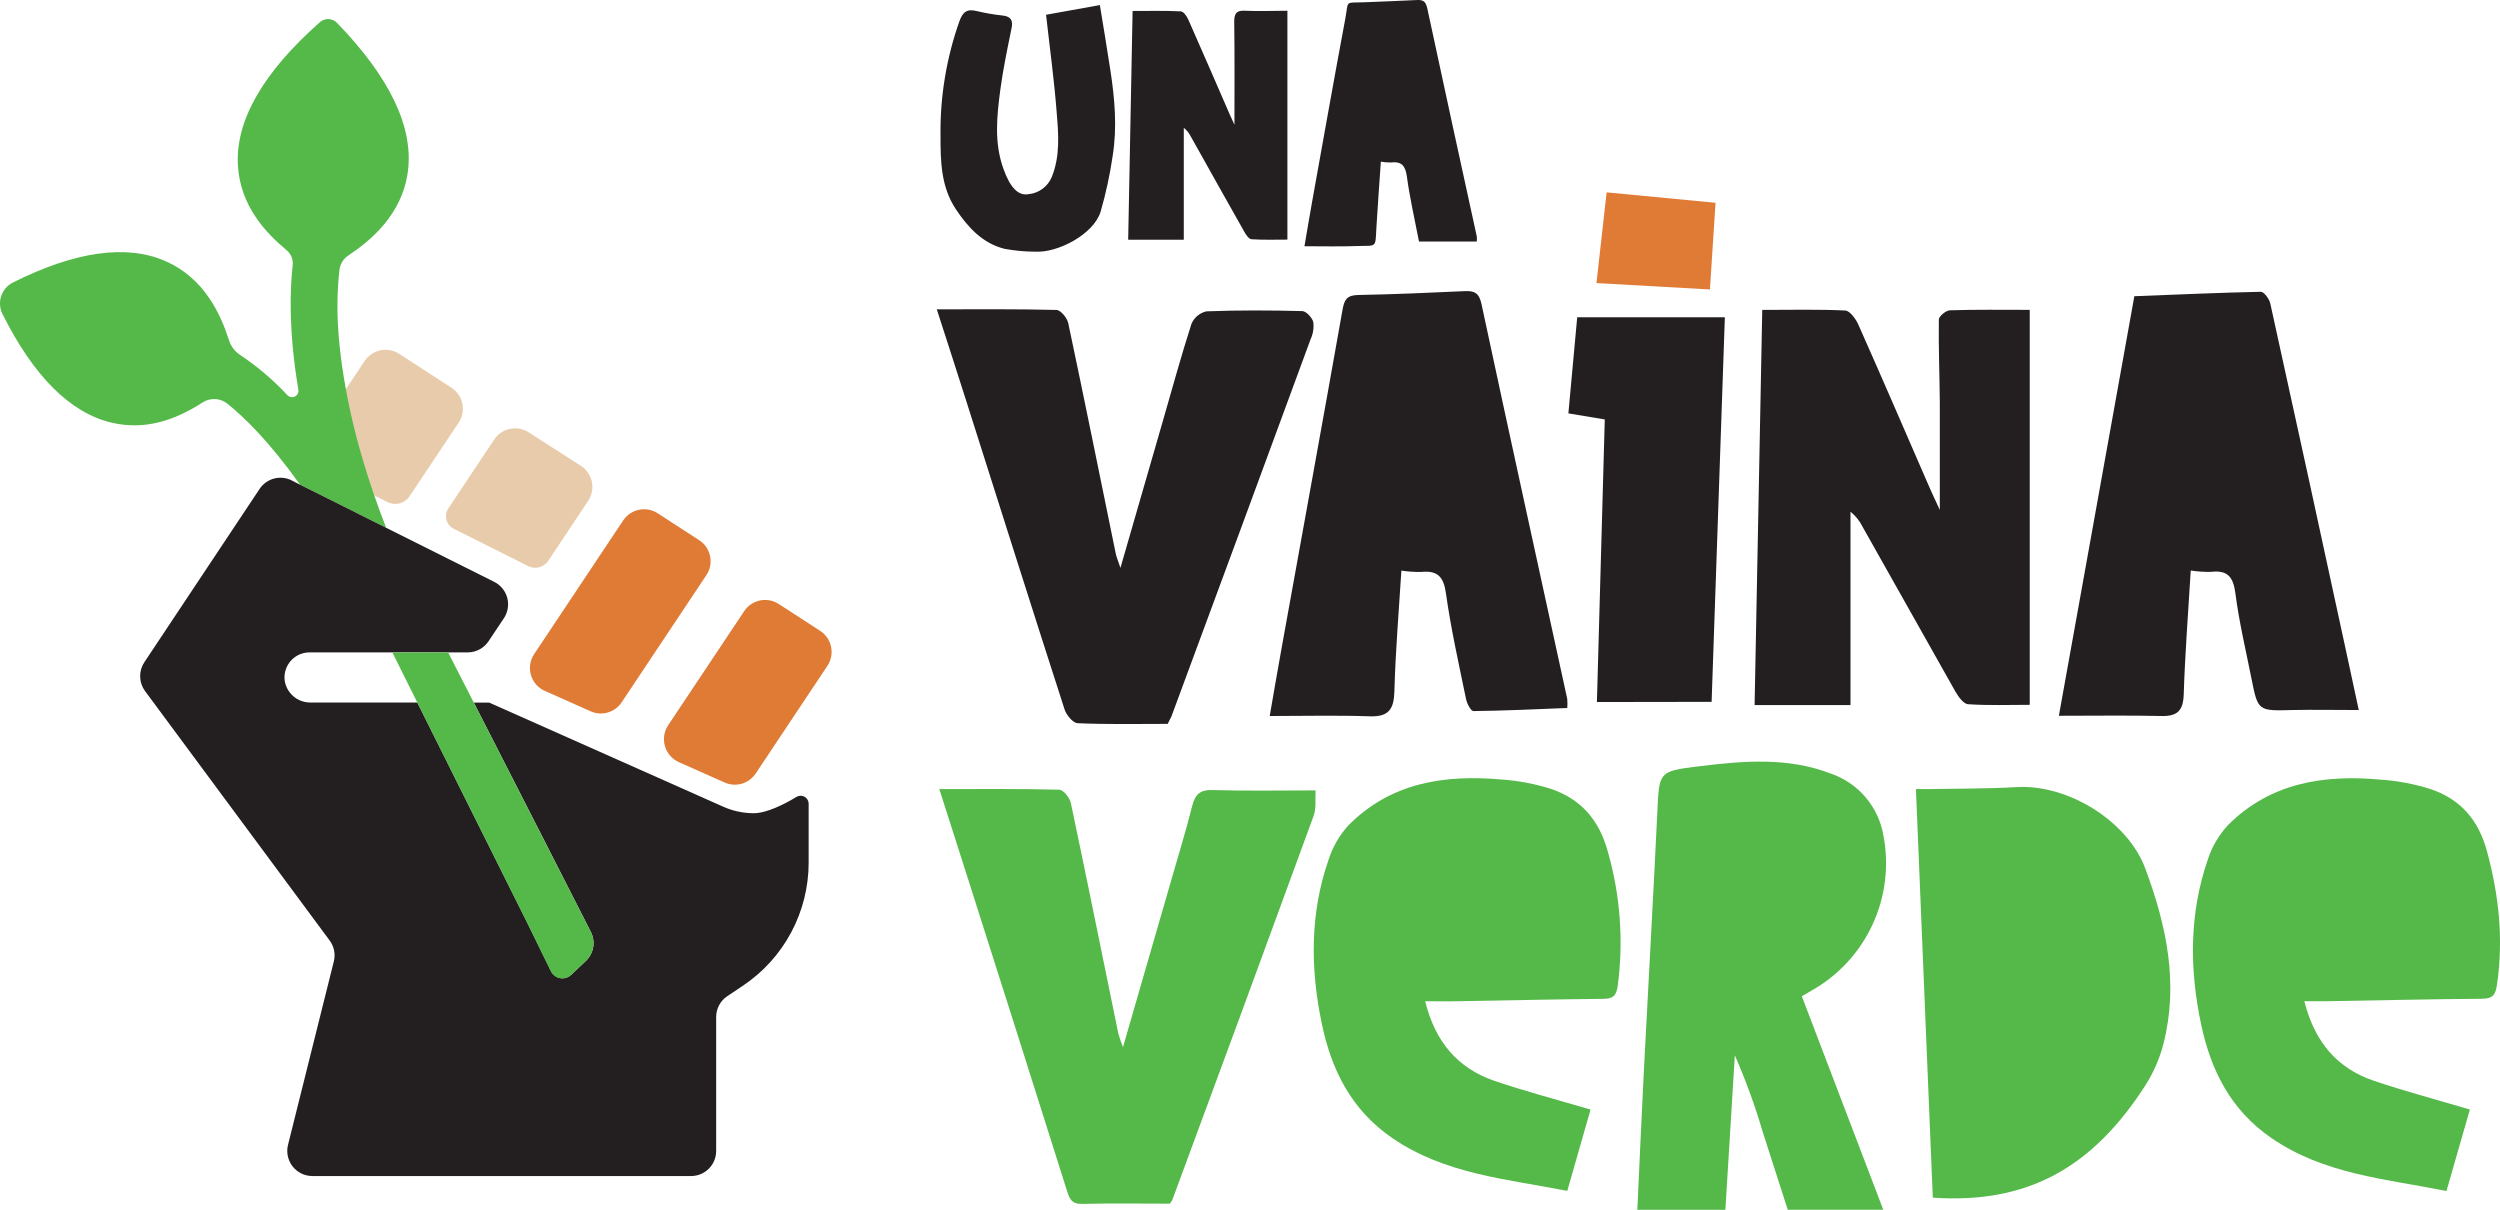
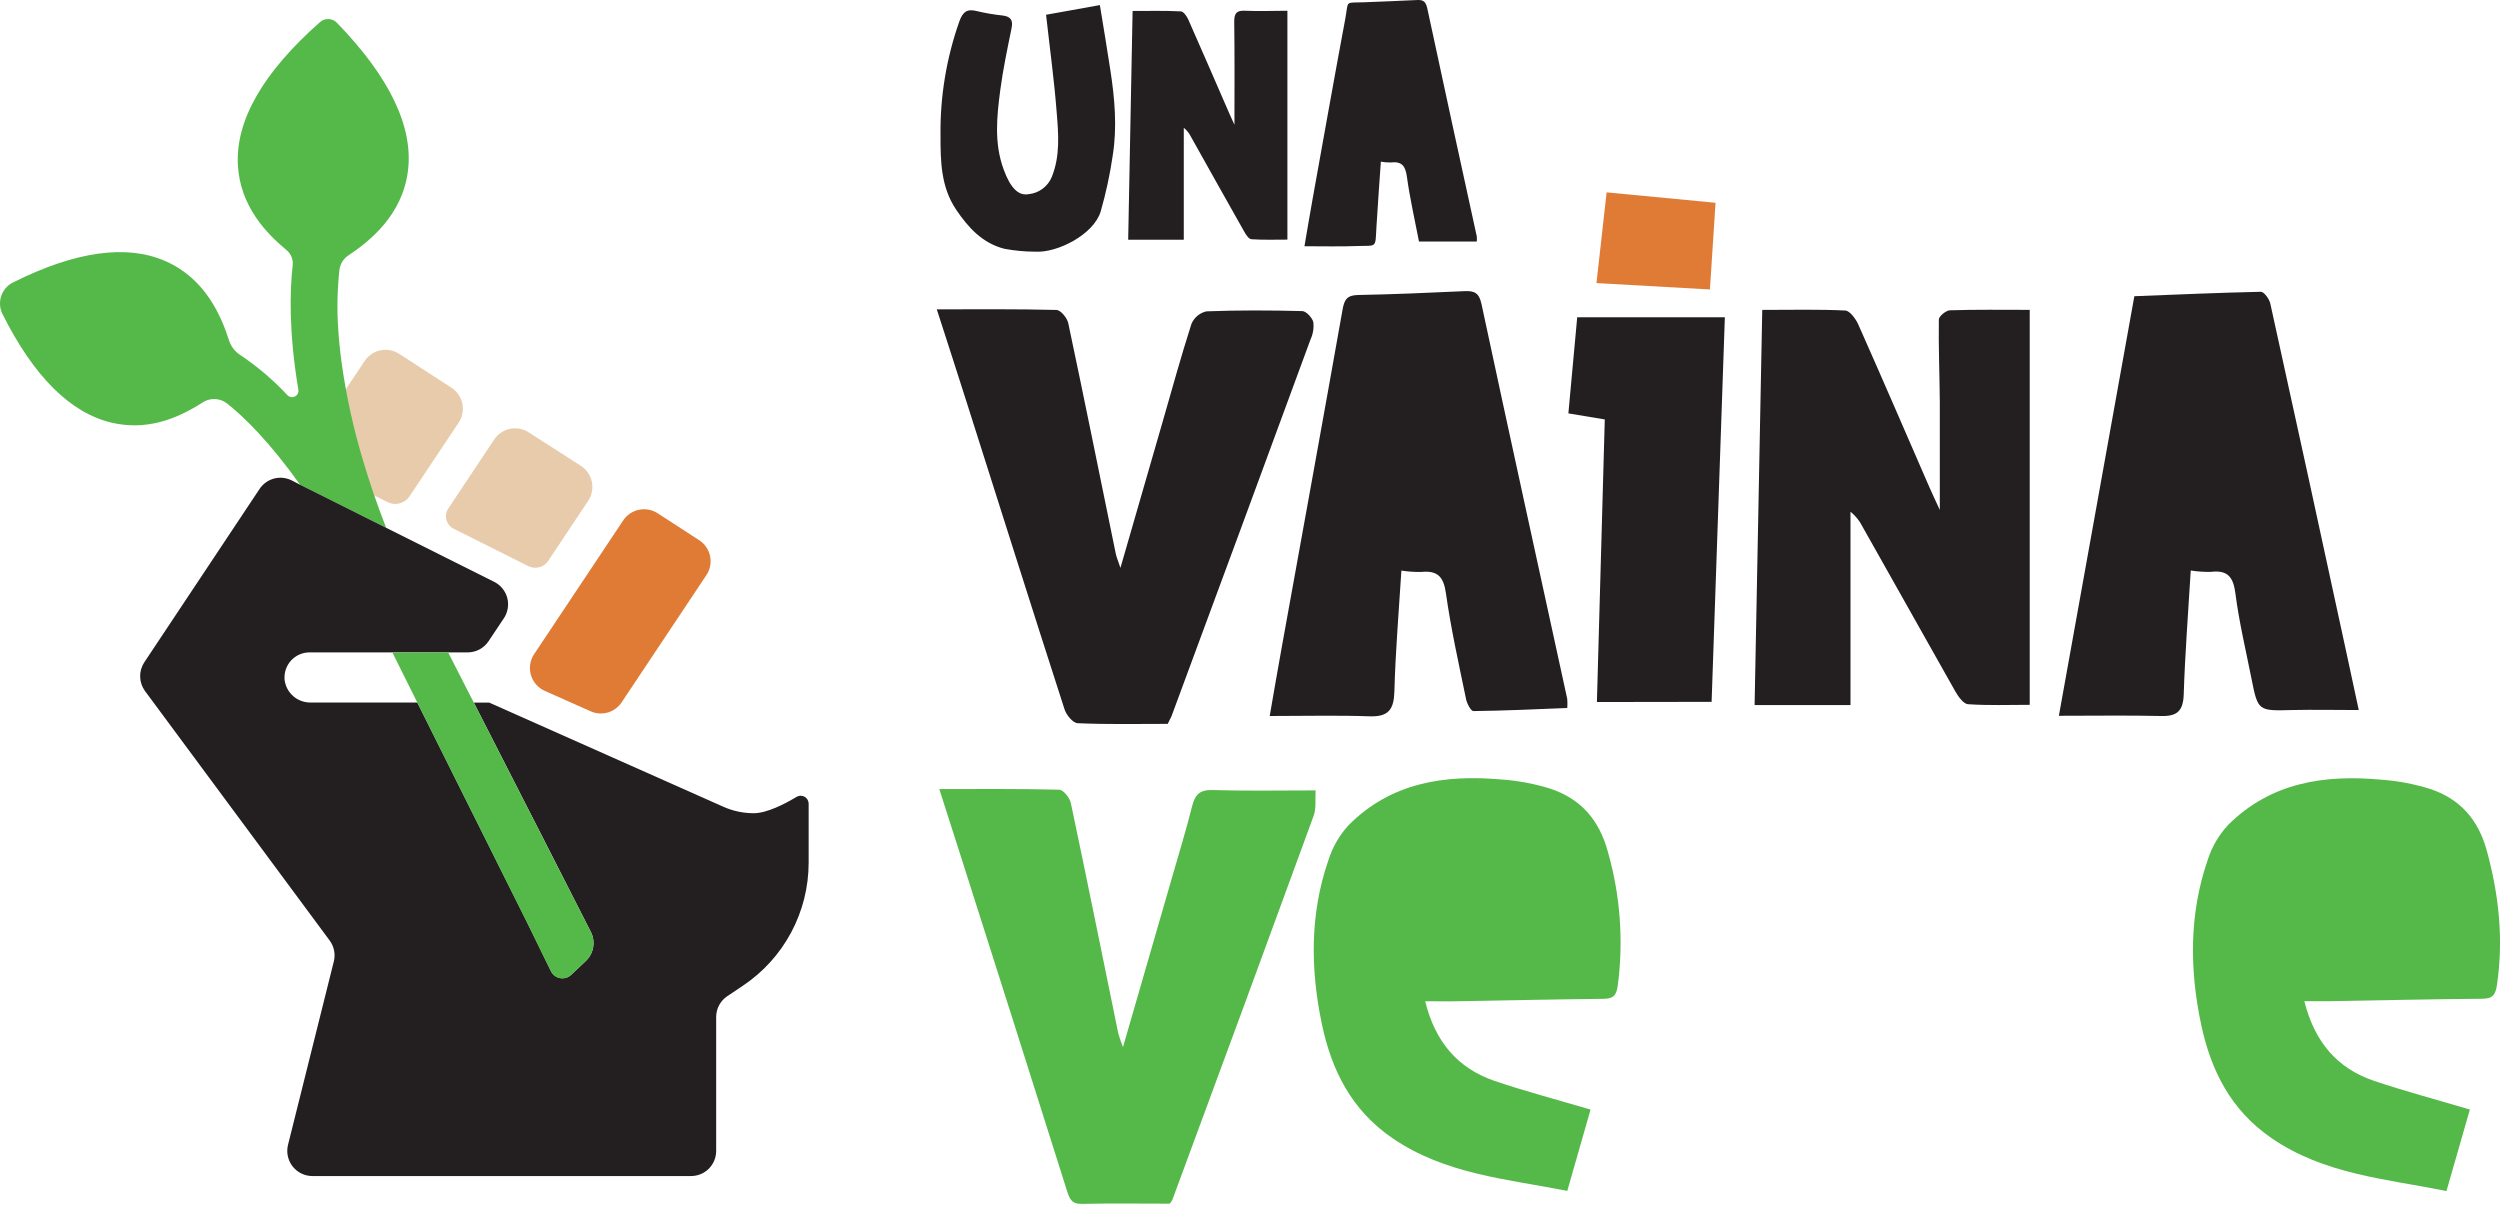
<svg xmlns="http://www.w3.org/2000/svg" width="157" height="76" viewBox="0 0 157 76" fill="none">
  <g id="Group 2">
    <path id="Vector" d="M25.72 31.167L28.804 26.541C28.919 26.368 28.999 26.173 29.039 25.969C29.078 25.764 29.077 25.554 29.035 25.35C28.992 25.146 28.91 24.952 28.792 24.78C28.675 24.608 28.524 24.461 28.349 24.348L25.065 22.219C24.718 21.995 24.296 21.916 23.892 22C23.487 22.084 23.131 22.324 22.902 22.668L21.484 24.795C21.775 26.814 22.214 28.808 22.799 30.761L24.341 31.533C24.576 31.651 24.846 31.679 25.1 31.611C25.354 31.544 25.574 31.386 25.72 31.167Z" fill="#E7CBAB" />
    <path id="Vector_2" d="M21.87 16.047C23.221 15.144 25.259 13.52 25.617 10.752C25.975 7.984 24.471 4.839 21.154 1.427C21.016 1.286 20.829 1.204 20.632 1.197C20.435 1.19 20.243 1.258 20.095 1.388C16.528 4.539 14.791 7.559 14.938 10.355C15.074 12.954 16.744 14.67 17.989 15.702C18.13 15.817 18.24 15.966 18.308 16.134C18.376 16.302 18.401 16.485 18.38 16.666C18.206 18.207 18.122 20.83 18.738 24.473C18.752 24.557 18.739 24.644 18.701 24.721C18.662 24.797 18.6 24.86 18.523 24.898C18.447 24.937 18.36 24.95 18.275 24.936C18.191 24.922 18.113 24.881 18.053 24.82C17.161 23.863 16.161 23.012 15.074 22.285C14.744 22.068 14.498 21.744 14.381 21.366C13.879 19.811 12.877 17.479 10.378 16.394C7.946 15.328 4.726 15.783 0.812 17.74C0.463 17.916 0.199 18.223 0.075 18.594C-0.048 18.965 -0.019 19.37 0.155 19.72C2.113 23.634 4.415 25.93 7 26.541C9.1 27.035 10.977 26.402 12.725 25.272C12.96 25.12 13.236 25.046 13.516 25.06C13.795 25.075 14.063 25.177 14.281 25.353C15.341 26.202 16.924 27.743 18.846 30.442L24.25 33.146C23.659 31.627 23.179 30.211 22.791 28.895C22.205 26.942 21.765 24.948 21.473 22.929C21.351 22.049 21.276 21.263 21.235 20.589C21.157 19.38 21.184 18.167 21.315 16.963C21.335 16.779 21.394 16.601 21.49 16.443C21.586 16.284 21.716 16.149 21.87 16.047Z" fill="#54B948" />
    <path id="Vector_3" d="M34.441 35.203L36.937 31.452C37.053 31.279 37.133 31.084 37.173 30.879C37.213 30.674 37.211 30.463 37.169 30.259C37.127 30.055 37.044 29.861 36.926 29.689C36.808 29.517 36.657 29.37 36.482 29.256L33.201 27.152C32.854 26.927 32.433 26.848 32.028 26.931C31.623 27.015 31.267 27.255 31.038 27.599L28.156 31.93C28.086 32.034 28.039 32.151 28.018 32.275C27.997 32.398 28.003 32.524 28.035 32.645C28.067 32.766 28.125 32.879 28.204 32.976C28.283 33.073 28.382 33.152 28.494 33.207L33.19 35.559C33.406 35.663 33.652 35.684 33.883 35.619C34.113 35.553 34.312 35.405 34.441 35.203Z" fill="#E7CBAB" />
    <path id="Vector_4" d="M34.213 43.388L37.093 44.67C37.43 44.821 37.809 44.847 38.164 44.746C38.519 44.644 38.827 44.421 39.034 44.115L44.362 36.117C44.478 35.943 44.558 35.748 44.598 35.544C44.638 35.339 44.636 35.129 44.594 34.925C44.551 34.721 44.469 34.527 44.351 34.355C44.233 34.183 44.083 34.036 43.907 33.923L41.3 32.233C40.953 32.008 40.531 31.93 40.127 32.014C39.722 32.098 39.366 32.338 39.137 32.682L33.537 41.089C33.412 41.28 33.33 41.495 33.296 41.721C33.263 41.946 33.279 42.176 33.343 42.395C33.408 42.614 33.519 42.816 33.669 42.987C33.819 43.159 34.005 43.295 34.213 43.388Z" fill="#E07B36" />
-     <path id="Vector_5" d="M51.508 39.618L48.898 37.927C48.551 37.703 48.13 37.625 47.726 37.709C47.321 37.793 46.966 38.033 46.737 38.377L41.958 45.548C41.832 45.739 41.748 45.955 41.713 46.182C41.679 46.408 41.694 46.64 41.758 46.86C41.822 47.08 41.933 47.284 42.083 47.457C42.234 47.629 42.42 47.767 42.63 47.861L45.509 49.143C45.846 49.293 46.225 49.319 46.58 49.218C46.935 49.116 47.243 48.893 47.45 48.588L51.955 41.825C52.072 41.651 52.154 41.456 52.195 41.25C52.236 41.045 52.236 40.833 52.194 40.627C52.153 40.422 52.071 40.227 51.953 40.053C51.835 39.88 51.684 39.732 51.508 39.618Z" fill="#E07B36" />
    <path id="Vector_6" d="M33.491 58.699L33.111 57.938L33.491 58.699Z" fill="black" />
    <path id="Vector_7" d="M47.335 51.07C46.676 51.07 46.024 50.931 45.421 50.662L30.721 44.123H29.756C32.612 49.712 35.858 56.062 37.103 58.521C37.255 58.819 37.307 59.159 37.25 59.489C37.193 59.819 37.03 60.121 36.787 60.351L35.872 61.214C35.781 61.301 35.671 61.365 35.551 61.401C35.431 61.437 35.304 61.444 35.18 61.422C35.057 61.4 34.94 61.349 34.84 61.273C34.74 61.197 34.659 61.099 34.604 60.987L33.109 57.933L26.208 44.118H19.507C19.108 44.124 18.72 43.983 18.419 43.721C18.117 43.46 17.923 43.096 17.873 42.699C17.851 42.48 17.876 42.26 17.945 42.051C18.013 41.842 18.125 41.65 18.272 41.487C18.42 41.324 18.599 41.194 18.8 41.105C19.001 41.016 19.218 40.97 19.438 40.97H29.373C29.632 40.97 29.887 40.906 30.116 40.783C30.344 40.661 30.539 40.483 30.682 40.267L31.645 38.824C31.768 38.638 31.851 38.428 31.887 38.207C31.924 37.987 31.913 37.761 31.856 37.545C31.798 37.329 31.695 37.128 31.554 36.955C31.413 36.782 31.237 36.641 31.037 36.541L24.258 33.149L18.855 30.445L18.314 30.167C17.971 29.996 17.578 29.956 17.207 30.054C16.837 30.153 16.516 30.384 16.303 30.703L9.064 41.589C8.885 41.859 8.793 42.177 8.801 42.501C8.809 42.825 8.916 43.138 9.108 43.399L20.702 59.063C20.841 59.249 20.936 59.465 20.981 59.693C21.026 59.921 21.02 60.156 20.963 60.382L18.087 71.897C18.029 72.13 18.025 72.372 18.075 72.606C18.125 72.841 18.227 73.06 18.374 73.249C18.522 73.438 18.71 73.59 18.925 73.695C19.14 73.8 19.376 73.855 19.615 73.855H43.402C43.819 73.855 44.219 73.689 44.514 73.394C44.809 73.099 44.975 72.698 44.975 72.281V63.868C44.975 63.61 45.038 63.356 45.16 63.128C45.281 62.9 45.457 62.705 45.671 62.561L46.65 61.906C47.921 61.057 48.964 59.908 49.684 58.559C50.405 57.211 50.783 55.706 50.783 54.176V50.473C50.783 50.385 50.759 50.298 50.715 50.222C50.671 50.145 50.607 50.082 50.531 50.038C50.454 49.994 50.368 49.971 50.279 49.972C50.191 49.972 50.105 49.995 50.029 50.04C49.288 50.489 48.156 51.07 47.335 51.07Z" fill="#231F20" />
    <path id="Vector_8" d="M37.105 58.524C35.857 56.075 32.614 49.715 29.757 44.129L28.148 40.98H24.643L33.1 57.944L34.595 60.998C34.65 61.11 34.731 61.208 34.831 61.284C34.931 61.359 35.047 61.41 35.171 61.433C35.294 61.455 35.421 61.448 35.541 61.411C35.661 61.376 35.771 61.312 35.862 61.225L36.775 60.365C37.022 60.135 37.188 59.832 37.248 59.5C37.307 59.167 37.257 58.825 37.105 58.524Z" fill="#54B948" />
    <path id="Vector_9" d="M89.5 62.877C90.127 65.415 91.527 67.075 93.841 67.875C95.76 68.527 97.724 69.044 99.887 69.682L98.425 74.788C94.6 74.035 90.762 73.744 87.444 71.476C84.851 69.702 83.608 67.172 83.007 64.277C82.291 60.845 82.258 57.389 83.423 54.024C83.679 53.209 84.109 52.459 84.685 51.828C87.347 49.14 90.728 48.632 94.318 48.954C95.33 49.027 96.331 49.213 97.302 49.51C99.26 50.143 100.431 51.467 100.986 53.532C101.758 56.255 101.965 59.106 101.593 61.911C101.504 62.55 101.288 62.722 100.68 62.727C97.471 62.761 94.262 62.83 91.05 62.886C90.601 62.883 90.149 62.877 89.5 62.877Z" fill="#54B948" />
    <path id="Vector_10" d="M144.712 62.877C145.361 65.434 146.764 67.089 149.083 67.875C151.005 68.524 152.966 69.043 155.108 69.679C154.625 71.364 154.142 73.036 153.638 74.796C149.796 74.027 145.952 73.749 142.637 71.464C140.085 69.707 138.848 67.217 138.238 64.365C137.498 60.898 137.473 57.405 138.643 54.004C138.903 53.189 139.339 52.442 139.919 51.814C142.593 49.14 145.974 48.629 149.56 48.965C150.61 49.041 151.647 49.24 152.65 49.557C154.506 50.19 155.64 51.469 156.178 53.444C156.933 56.22 157.227 58.971 156.814 61.817C156.719 62.477 156.558 62.716 155.87 62.722C152.622 62.747 149.374 62.822 146.126 62.877C145.713 62.883 145.3 62.877 144.712 62.877Z" fill="#54B948" />
-     <path id="Vector_11" d="M118.27 75.973H112.271C111.749 74.355 111.217 72.714 110.695 71.073C110.215 69.437 109.631 67.834 108.948 66.273C108.751 69.488 108.554 72.703 108.354 75.976H102.826C102.962 73.041 103.087 70.146 103.234 67.269C103.511 61.85 103.822 56.442 104.08 51.014C104.199 48.493 104.146 48.435 106.612 48.133C109.425 47.788 112.248 47.522 115.003 48.591C115.842 48.884 116.589 49.397 117.164 50.076C117.739 50.755 118.123 51.575 118.276 52.452C118.645 54.352 118.405 56.321 117.589 58.076C116.774 59.831 115.425 61.283 113.735 62.225C113.574 62.317 113.413 62.414 113.155 62.566L118.27 75.973Z" fill="#54B948" />
-     <path id="Vector_12" d="M121.38 75.213C121.028 66.662 120.678 58.203 120.32 49.554C120.503 49.554 120.858 49.554 121.213 49.554C123.03 49.518 124.847 49.535 126.658 49.429C129.859 49.246 133.612 51.553 134.724 54.541C136.053 58.114 136.838 61.759 135.859 65.571C135.623 66.476 135.249 67.34 134.749 68.13C131.407 73.35 127.304 75.621 121.38 75.213Z" fill="#54B948" />
    <path id="Vector_13" d="M58.988 49.554C61.604 49.554 64.061 49.529 66.516 49.593C66.774 49.593 67.176 50.101 67.248 50.426C68.266 55.242 69.237 60.068 70.227 64.893C70.31 65.187 70.409 65.476 70.524 65.759C71.603 62.031 72.61 58.557 73.611 55.081C74.038 53.599 74.49 52.125 74.862 50.639C75.045 49.909 75.336 49.587 76.16 49.615C78.238 49.679 80.321 49.637 82.62 49.637C82.584 50.192 82.673 50.748 82.498 51.228C79.558 59.277 76.599 67.319 73.622 75.354C73.575 75.437 73.521 75.516 73.461 75.59C71.647 75.59 69.795 75.562 67.945 75.604C67.276 75.621 67.157 75.254 66.996 74.749C64.825 67.869 62.643 60.993 60.45 54.121C59.981 52.658 59.513 51.197 58.988 49.554Z" fill="#54B948" />
    <path id="Vector_14" d="M77.523 7.835C77.523 5.68 77.54 3.523 77.509 1.366C77.509 0.811 77.667 0.647 78.211 0.675C79.062 0.716 79.917 0.675 80.849 0.675V15.048C80.117 15.048 79.356 15.075 78.599 15.025C78.436 15.025 78.247 14.748 78.139 14.548C77.01 12.557 75.895 10.558 74.777 8.562C74.672 8.354 74.524 8.172 74.342 8.026V15.056H70.85C70.941 10.278 71.033 5.514 71.127 0.689C72.189 0.689 73.174 0.664 74.15 0.714C74.32 0.714 74.53 1.016 74.622 1.222C75.496 3.193 76.35 5.172 77.21 7.146C77.312 7.382 77.423 7.616 77.523 7.835Z" fill="#231F20" />
    <path id="Vector_15" d="M65.693 0.927L69.072 0.319C69.299 1.724 69.527 3.048 69.726 4.375C70.004 6.172 70.167 7.984 69.876 9.786C69.704 10.968 69.452 12.137 69.122 13.284C68.689 14.717 66.412 15.894 65.008 15.805C64.357 15.804 63.707 15.743 63.067 15.622C61.699 15.272 60.803 14.292 60.043 13.162C59.086 11.741 59.064 10.125 59.064 8.52C59.033 6.073 59.435 3.639 60.251 1.332C60.468 0.736 60.737 0.541 61.347 0.697C61.879 0.824 62.419 0.917 62.964 0.974C63.502 1.038 63.635 1.296 63.519 1.807C63.258 3.084 62.989 4.367 62.817 5.658C62.598 7.324 62.423 8.989 63.028 10.636C63.121 10.901 63.236 11.158 63.369 11.405C63.646 11.877 64.001 12.296 64.6 12.193C64.917 12.162 65.219 12.045 65.474 11.855C65.73 11.665 65.929 11.41 66.051 11.116C66.589 9.786 66.47 8.406 66.359 7.049C66.204 5.033 65.926 3.026 65.693 0.927Z" fill="#231F20" />
    <path id="Vector_16" d="M81.92 15.464C82.084 14.506 82.247 13.521 82.422 12.549C83.104 8.756 83.778 4.961 84.486 1.166C84.705 -0.014 84.419 0.194 85.687 0.142C86.779 0.094 87.875 0.061 88.968 0.003C89.348 -0.017 89.523 0.061 89.628 0.5C90.649 5.286 91.7 10.069 92.743 14.853C92.751 14.957 92.751 15.062 92.743 15.167H89.112C88.862 13.859 88.543 12.482 88.352 11.088C88.258 10.403 88.016 10.122 87.334 10.203C87.128 10.206 86.922 10.189 86.718 10.153C86.627 11.524 86.519 12.885 86.441 14.245C86.363 15.605 86.491 15.411 85.257 15.45C84.18 15.492 83.09 15.464 81.92 15.464Z" fill="#231F20" />
    <path id="Vector_17" d="M110.189 44.277C110.35 35.973 110.508 27.771 110.669 19.462C112.503 19.462 114.2 19.418 115.889 19.501C116.167 19.518 116.544 20.023 116.702 20.381C118.214 23.782 119.687 27.2 121.173 30.614C121.351 31.02 121.542 31.422 121.82 32.025C121.82 29.629 121.82 27.447 121.82 25.265C121.806 23.532 121.734 21.802 121.759 20.07C121.759 19.865 122.205 19.495 122.455 19.487C124.077 19.434 125.703 19.459 127.467 19.459V44.263C126.208 44.263 124.893 44.313 123.584 44.224C123.306 44.204 122.971 43.735 122.785 43.405C120.843 39.965 118.902 36.514 116.96 33.066C116.781 32.705 116.525 32.388 116.211 32.136V44.277H110.189Z" fill="#231F20" />
    <path id="Vector_18" d="M73.334 45.459C71.453 45.459 69.561 45.501 67.675 45.417C67.373 45.404 66.946 44.882 66.843 44.515C64.777 38.116 62.755 31.703 60.716 25.292C60.106 23.371 59.485 21.455 58.83 19.426C61.429 19.426 63.886 19.401 66.341 19.465C66.605 19.465 67.018 19.962 67.087 20.297C68.108 25.114 69.079 29.942 70.069 34.765C70.111 34.976 70.202 35.176 70.363 35.664C71.298 32.43 72.155 29.465 73.009 26.503C73.603 24.445 74.169 22.377 74.823 20.339C74.906 20.143 75.034 19.97 75.197 19.833C75.36 19.696 75.553 19.601 75.761 19.553C77.763 19.476 79.771 19.484 81.777 19.537C82.026 19.537 82.401 19.945 82.476 20.225C82.52 20.598 82.46 20.976 82.301 21.316C79.398 29.218 76.484 37.116 73.558 45.012C73.495 45.137 73.422 45.267 73.334 45.459Z" fill="#231F20" />
    <path id="Vector_19" d="M98.425 44.462C96.433 44.54 94.483 44.634 92.531 44.656C92.375 44.656 92.126 44.19 92.07 43.91C91.615 41.702 91.119 39.495 90.805 37.263C90.658 36.205 90.27 35.814 89.246 35.919C88.832 35.925 88.417 35.896 88.007 35.833C87.849 38.39 87.635 40.9 87.568 43.413C87.538 44.545 87.208 45.026 86.015 44.984C83.985 44.914 81.949 44.965 79.738 44.965C79.985 43.543 80.24 42.044 80.512 40.547C81.78 33.518 83.064 26.488 84.312 19.448C84.423 18.817 84.59 18.54 85.286 18.526C87.519 18.484 89.749 18.387 91.979 18.284C92.6 18.254 92.891 18.401 93.038 19.095C94.808 27.366 96.624 35.625 98.422 43.887C98.439 44.078 98.44 44.271 98.425 44.462Z" fill="#231F20" />
    <path id="Vector_20" d="M137.579 35.828C137.418 38.502 137.219 41.056 137.138 43.602C137.105 44.627 136.744 44.99 135.737 44.965C133.665 44.918 131.591 44.951 129.297 44.951C130.859 36.252 132.439 27.469 134.037 18.602C136.711 18.499 139.346 18.38 141.984 18.324C142.183 18.324 142.514 18.779 142.577 19.071C144.186 26.374 145.78 33.685 147.359 41.004C147.595 42.097 147.828 43.191 148.13 44.59C146.635 44.59 145.293 44.56 143.953 44.59C141.803 44.646 141.801 44.663 141.39 42.603C141.038 40.834 140.616 39.071 140.386 37.286C140.256 36.259 139.92 35.787 138.855 35.912C138.428 35.922 138.001 35.894 137.579 35.828Z" fill="#231F20" />
    <path id="Vector_21" d="M103.31 19.659L103.188 19.418L103.31 19.659Z" fill="#231F20" />
-     <path id="Vector_22" d="M103.31 19.659L103.188 19.418L103.31 19.659Z" fill="#231F20" />
    <path id="Vector_23" d="M100.286 44.087C100.452 38.085 100.616 32.241 100.78 26.341L98.494 25.961C98.68 23.957 98.866 21.958 99.049 19.923H108.321C108.044 28.004 107.767 36.008 107.489 44.076L100.286 44.087Z" fill="#231F20" />
    <path id="Vector_24" d="M107.383 18.179L100.258 17.777C100.477 15.819 100.682 13.99 100.896 12.08L107.736 12.735C107.619 14.559 107.508 16.252 107.383 18.179Z" fill="#E07B36" />
  </g>
</svg>